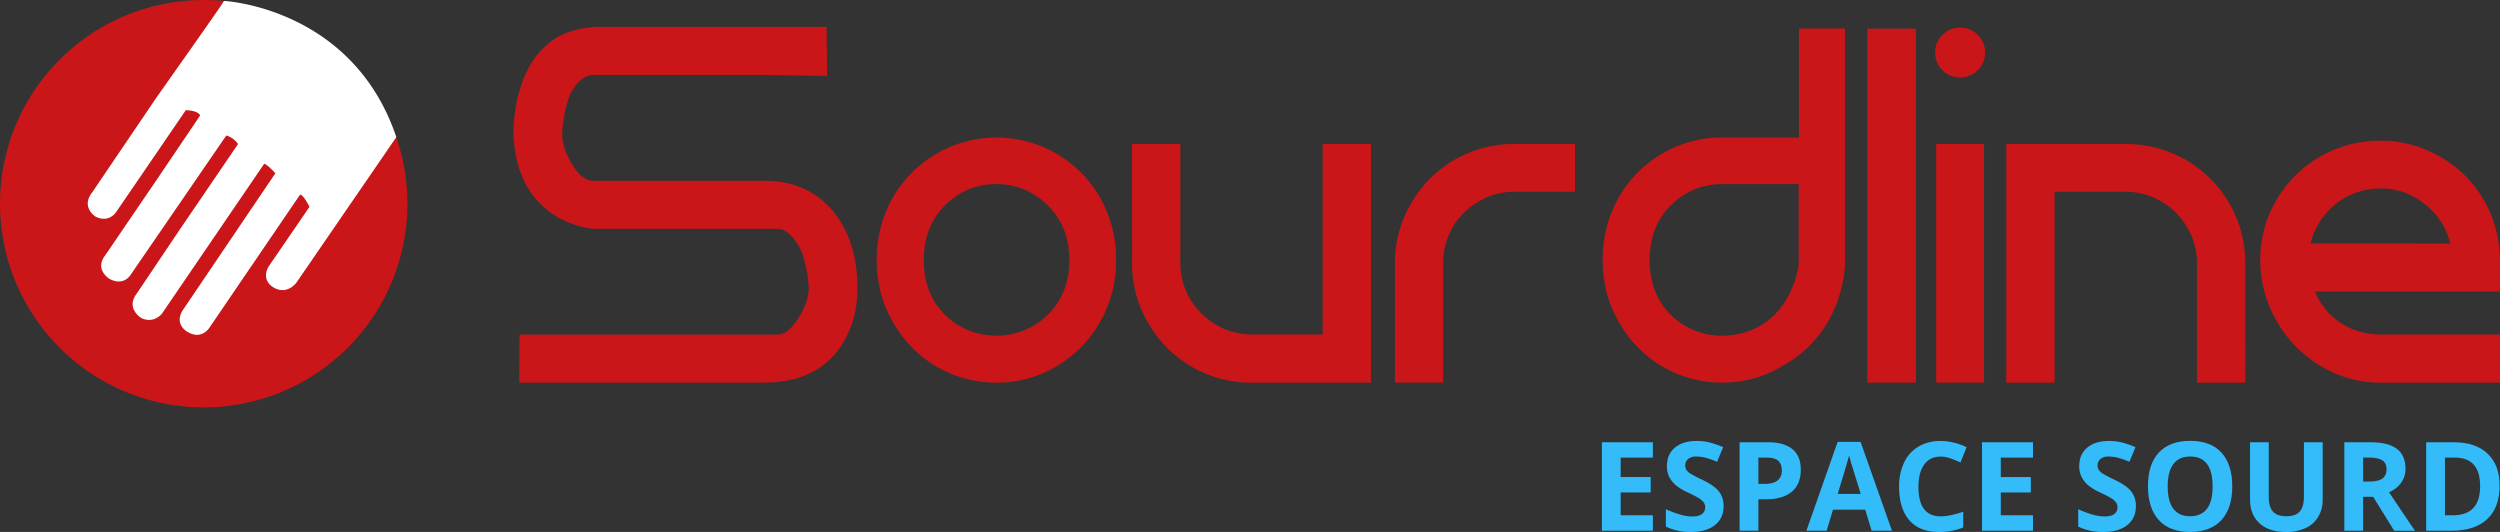
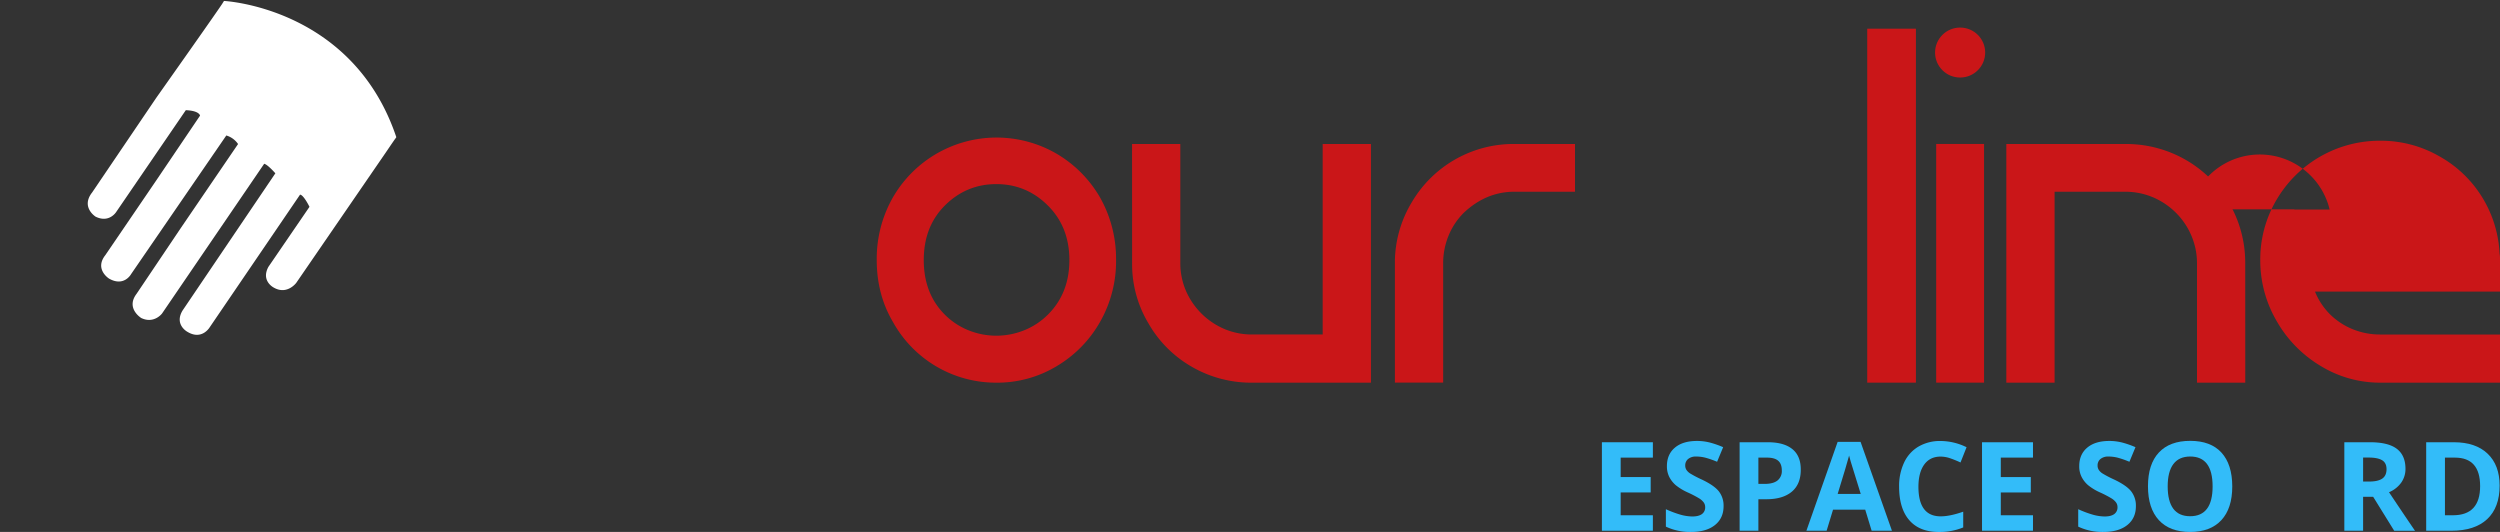
<svg xmlns="http://www.w3.org/2000/svg" id="Calque_1" data-name="Calque 1" viewBox="0 0 1832.92 390.01">
  <rect x="0" y="0" width="1832.92" height="390.01" fill="#333333" stroke="none" />
  <defs>
    <style>.cls-1{fill:#ca1618;}.cls-2{fill:#fff;}.cls-3{fill:#33bcf9;}</style>
  </defs>
  <title>LOGO_Sourdline_ESPACE SOURD_RVB</title>
  <path class="cls-1" d="M813.74,119a88.51,88.51,0,0,1,32,32.33,91.48,91.48,0,0,1,11.6,45.37v.3a89.85,89.85,0,0,1-11.6,45.08,88.26,88.26,0,0,1-31.82,32.62,84.35,84.35,0,0,1-44.31,12.16,86.29,86.29,0,0,1-75.84-44.49q-11.9-20.16-11.89-45.37v-.3a90.61,90.61,0,0,1,11.6-45.23A87.73,87.73,0,0,1,813.74,119Zm9.37,78q0-24.31-15.76-40t-37.77-15.72q-22,0-37.77,15.72-15.46,15.44-15.46,40t15.46,40a51.86,51.86,0,0,0,17.25,11.42,54.51,54.51,0,0,0,41,0A52,52,0,0,0,807.35,237Q823.12,221.31,823.11,197Z" transform="translate(-39.08 -6.3)" />
  <path class="cls-1" d="M869.06,111.86h35.39v87.19a51.32,51.32,0,0,0,4,20.17,53.65,53.65,0,0,0,28.4,28.32,51.65,51.65,0,0,0,20.23,4h51.74V111.86h35.39v175H957.09a86.85,86.85,0,0,1-44.32-11.71A85.58,85.58,0,0,1,881,243.24a84.35,84.35,0,0,1-11.89-44.19Z" transform="translate(-39.08 -6.3)" />
  <path class="cls-1" d="M1193.81,146.86H1149.5q-20.82,0-37.18,15.42a50.45,50.45,0,0,0-11.3,17.05,53.26,53.26,0,0,0-3.86,20v87.49h-35.39V197.28a85.82,85.82,0,0,1,12.49-42.86,86.53,86.53,0,0,1,75.24-42.56h44.31Z" transform="translate(-39.08 -6.3)" />
  <path class="cls-1" d="M1408.07,27.34h35.69v259.5h-35.69Z" transform="translate(-39.08 -6.3)" />
  <ellipse class="cls-1" cx="1437.1" cy="38.53" rx="18.37" ry="18.32" />
  <path class="cls-1" d="M1458.63,286.84h35.09v-175h-35.09Z" transform="translate(-39.08 -6.3)" />
  <path class="cls-1" d="M1685.24,286.84h-35.39V199.35a51.71,51.71,0,0,0-4-20,52.4,52.4,0,0,0-11.45-17.05,53,53,0,0,0-17-11.42,51.56,51.56,0,0,0-20.22-4h-51.74v140h-35.39v-175h87.13a87.76,87.76,0,0,1,44.32,11.57,86.9,86.9,0,0,1,43.71,75.92Z" transform="translate(-39.08 -6.3)" />
-   <path class="cls-1" d="M667.73,217.78q0-34.28-17.32-55.94-18.7-23-51-23H474q-8.2,0-15.5-12.18T451.23,105c0-6.61,2.35-23.8,7.06-31.77s9.95-12,15.73-12H599.36c46.14.75,38.45.56,46.14.75-.1-6.5-.39-36-.39-36H474c-.7.13-1.35.27-2,.41h0C413,31.07,415.53,105,415.53,105c2.7,65.84,58.49,69.06,58.49,69.06H609.24q7.75,0,15.27,12.18c5,8.12,7.52,25.22,7.52,31.54s-2.5,13.53-7.52,21.65-10.1,12.18-15.27,12.18H420c0,9-.22,11.3-.2,35.23H599.36c63.94.13,67.92-57.67,68.14-62.37C667.65,222.38,667.73,220.16,667.73,217.78Z" transform="translate(-39.08 -6.3)" />
-   <path class="cls-1" d="M1358,27.2v79.92h-58v0a87.15,87.15,0,0,0-74.31,44.3,90.89,90.89,0,0,0-11.56,45.23v.3q0,25.22,11.86,45.37a86,86,0,0,0,75.62,44.49,90,90,0,0,0,9.64-.52h.06a83.08,83.08,0,0,0,34.49-11.64l.49-.3c45.61-25.25,45.5-75,45.5-75V27.2Zm-48,224.59q-2.92.42-6.09.59h-.15c-.71,0-1.43.05-2.15.05a53.55,53.55,0,0,1-20.46-4,51.75,51.75,0,0,1-17.2-11.42q-15.42-15.4-15.42-40t15.42-40q15.57-15.57,37.25-15.71h56.61v59.24S1352.64,245.62,1310,251.79Z" transform="translate(-39.08 -6.3)" />
-   <path class="cls-1" d="M1872,220.11V197a21.12,21.12,0,0,0-.3-4.75,86.32,86.32,0,0,0-44.9-71.77,85.79,85.79,0,0,0-42.53-11,87.71,87.71,0,0,0-76.28,43.6A85.57,85.57,0,0,0,1696.24,197a87.88,87.88,0,0,0,11.9,44.48,90.41,90.41,0,0,0,32.27,33.07,83.26,83.26,0,0,0,43.86,12.31H1872V251.55h-87.73a53.31,53.31,0,0,1-20.22-3.86,50.9,50.9,0,0,1-17-11.27,50.1,50.1,0,0,1-10.68-16.32H1872Zm-124.91-60.2a52.74,52.74,0,0,1,17-11.42,51.57,51.57,0,0,1,20.22-4,49.79,49.79,0,0,1,19.93,3.86,55,55,0,0,1,19.32,13.79,50.42,50.42,0,0,1,11.9,22.69h-25.94v-.12h-76.42a50.55,50.55,0,0,1,2.59-7.89A52.66,52.66,0,0,1,1747.09,159.91Z" transform="translate(-39.08 -6.3)" />
-   <path class="cls-1" d="M39.08,155.65A149.35,149.35,0,0,1,188.43,6.3q6.73,0,13.32.59A149.35,149.35,0,1,1,39.08,155.65Z" transform="translate(-39.08 -6.3)" />
+   <path class="cls-1" d="M1872,220.11V197a21.12,21.12,0,0,0-.3-4.75,86.32,86.32,0,0,0-44.9-71.77,85.79,85.79,0,0,0-42.53-11,87.71,87.71,0,0,0-76.28,43.6A85.57,85.57,0,0,0,1696.24,197a87.88,87.88,0,0,0,11.9,44.48,90.41,90.41,0,0,0,32.27,33.07,83.26,83.26,0,0,0,43.86,12.31H1872V251.55h-87.73a53.31,53.31,0,0,1-20.22-3.86,50.9,50.9,0,0,1-17-11.27,50.1,50.1,0,0,1-10.68-16.32H1872Zm-124.91-60.2h-25.94v-.12h-76.42a50.55,50.55,0,0,1,2.59-7.89A52.66,52.66,0,0,1,1747.09,159.91Z" transform="translate(-39.08 -6.3)" />
  <path class="cls-2" d="M328.65,108.33l1-1.46C297.61,11.56,203.31,7,203.31,7l-.95,1.49c-.19.9-48.72,69.54-48.72,69.54l-47,69.37c-8.51,10.85,2.56,17.77,2.56,17.77,10,4.89,15.11-3.51,15.11-3.51l51-74.58c10.11.42,10.43,4,10.43,4l-32.14,47.56-37.34,54.79c-8.09,10.32,2.77,17.13,2.77,17.13,11,6.28,16.17-3.3,16.17-3.3L205,105.63a15.86,15.86,0,0,1,8.62,6.27l-41.92,61.5-32.56,48.41c-8,10.64,3.51,17.66,3.51,17.66,9.36,4.47,15.22-3.3,15.22-3.3l74.9-109.8c2.66.64,8.19,7,8.19,7L172.9,234c-6.17,10.33,3.51,15.54,3.51,15.54C187.26,256.17,193,246,193,246l66.07-97c2.66.21,6.91,8.94,6.91,8.94l-30.11,44c-5.64,10.43,3.94,15.22,3.94,15.22,9.79,5.64,16.49-3.51,16.49-3.51L322,118l0,0,4.14-6.09,2.47-3.58Z" transform="translate(-39.08 -6.3)" />
  <g id="ESPACE_SOURD" data-name="ESPACE SOURD">
    <path class="cls-3" d="M1250.91,395.43h-37.37V330.54h37.37v11.27H1227.3v14.25h22v11.28h-22v16.73h23.61Z" transform="translate(-39.08 -6.3)" />
    <path class="cls-3" d="M1302.75,377.41q0,8.79-6.33,13.85t-17.59,5.06a41.26,41.26,0,0,1-18.38-3.91V379.63a76.4,76.4,0,0,0,11.12,4.13,32.86,32.86,0,0,0,8.32,1.2c3,0,5.33-.58,6.95-1.73a5.94,5.94,0,0,0,2.42-5.15,5.7,5.7,0,0,0-1.07-3.4,11.92,11.92,0,0,0-3.13-2.86,80.64,80.64,0,0,0-8.41-4.4,39.62,39.62,0,0,1-8.92-5.37,20,20,0,0,1-4.75-6,17.14,17.14,0,0,1-1.77-8q0-8.61,5.83-13.53t16.14-4.93a38,38,0,0,1,9.65,1.2,66.82,66.82,0,0,1,9.61,3.37l-4.44,10.7a65.9,65.9,0,0,0-8.59-3,27.72,27.72,0,0,0-6.68-.84,8.86,8.86,0,0,0-6,1.82,6,6,0,0,0-2.09,4.75,5.89,5.89,0,0,0,.85,3.17,9.19,9.19,0,0,0,2.68,2.62,84.6,84.6,0,0,0,8.72,4.55q9.11,4.35,12.48,8.72A17,17,0,0,1,1302.75,377.41Z" transform="translate(-39.08 -6.3)" />
    <path class="cls-3" d="M1359.34,350.78q0,10.47-6.55,16t-18.62,5.55h-5.9v23.08h-13.76V330.54h20.73q11.8,0,18,5.08T1359.34,350.78Zm-31.07,10.3h4.53q6.35,0,9.5-2.51a8.78,8.78,0,0,0,3.15-7.3q0-4.84-2.64-7.15t-8.28-2.31h-6.26Z" transform="translate(-39.08 -6.3)" />
    <path class="cls-3" d="M1411.31,395.43l-4.7-15.44H1383l-4.7,15.44h-14.83l22.91-65.16h16.82l23,65.16Zm-8-27q-6.52-21-7.35-23.75c-.55-1.83-.94-3.28-1.18-4.35q-1.46,5.68-8.38,28.1Z" transform="translate(-39.08 -6.3)" />
    <path class="cls-3" d="M1461.87,341.06q-7.77,0-12,5.84t-4.26,16.26q0,21.7,16.29,21.71,6.84,0,16.55-3.42V393a45.92,45.92,0,0,1-17.84,3.33q-14.16,0-21.66-8.59t-7.5-24.65a40.25,40.25,0,0,1,3.69-17.74,26.62,26.62,0,0,1,10.58-11.67,31.28,31.28,0,0,1,16.18-4.06,43.68,43.68,0,0,1,19,4.57l-4.44,11.19a72.59,72.59,0,0,0-7.33-3A21.74,21.74,0,0,0,1461.87,341.06Z" transform="translate(-39.08 -6.3)" />
    <path class="cls-3" d="M1529.6,395.43h-37.37V330.54h37.37v11.27H1506v14.25h22v11.28h-22v16.73h23.61Z" transform="translate(-39.08 -6.3)" />
    <path class="cls-3" d="M1605.05,377.41q0,8.79-6.32,13.85t-17.6,5.06a41.22,41.22,0,0,1-18.37-3.91V379.63a75.92,75.92,0,0,0,11.11,4.13,32.93,32.93,0,0,0,8.33,1.2c3,0,5.33-.58,6.94-1.73a5.94,5.94,0,0,0,2.42-5.15,5.7,5.7,0,0,0-1.06-3.4,12.08,12.08,0,0,0-3.13-2.86,81.75,81.75,0,0,0-8.41-4.4,39.39,39.39,0,0,1-8.92-5.37,19.89,19.89,0,0,1-4.75-6,17,17,0,0,1-1.78-8q0-8.61,5.84-13.53t16.13-4.93a38,38,0,0,1,9.65,1.2,66,66,0,0,1,9.61,3.37l-4.44,10.7a66.36,66.36,0,0,0-8.58-3,27.79,27.79,0,0,0-6.68-.84,8.89,8.89,0,0,0-6,1.82,6,6,0,0,0-2.08,4.75,5.88,5.88,0,0,0,.84,3.17,9.11,9.11,0,0,0,2.69,2.62,82.38,82.38,0,0,0,8.72,4.55q9.11,4.35,12.47,8.72A17,17,0,0,1,1605.05,377.41Z" transform="translate(-39.08 -6.3)" />
    <path class="cls-3" d="M1675.71,362.9q0,16.11-8,24.76t-22.91,8.66q-14.91,0-22.9-8.66t-8-24.85q0-16.2,8-24.75t23-8.54q15,0,22.88,8.61T1675.71,362.9Zm-47.35,0q0,10.88,4.12,16.38t12.34,5.5q16.47,0,16.47-21.88T1644.91,341q-8.21,0-12.38,5.53T1628.36,362.9Z" transform="translate(-39.08 -6.3)" />
-     <path class="cls-3" d="M1742,330.54v42a24.15,24.15,0,0,1-3.22,12.6,20.81,20.81,0,0,1-9.3,8.3,33.12,33.12,0,0,1-14.38,2.89q-12.51,0-19.44-6.41t-6.92-17.56V330.54h13.71v39.73q0,7.5,3,11t10,3.51q6.75,0,9.79-3.53t3-11.07V330.54Z" transform="translate(-39.08 -6.3)" />
    <path class="cls-3" d="M1771.63,370.53v24.9h-13.76V330.54h18.91q13.23,0,19.57,4.82T1802.7,350a17.24,17.24,0,0,1-3.15,10.19,20.93,20.93,0,0,1-8.92,7q14.64,21.88,19.08,28.27h-15.27L1779,370.53Zm0-11.18h4.44q6.53,0,9.63-2.18t3.11-6.83q0-4.62-3.18-6.57c-2.11-1.3-5.39-2-9.83-2h-4.17Z" transform="translate(-39.08 -6.3)" />
    <path class="cls-3" d="M1871.72,362.37q0,16-9.12,24.54t-26.35,8.52h-18.37V330.54h20.37q15.88,0,24.68,8.39T1871.72,362.37Zm-14.29.35q0-20.91-18.47-20.91h-7.32v42.26h5.9Q1857.43,384.07,1857.43,362.72Z" transform="translate(-39.08 -6.3)" />
  </g>
</svg>